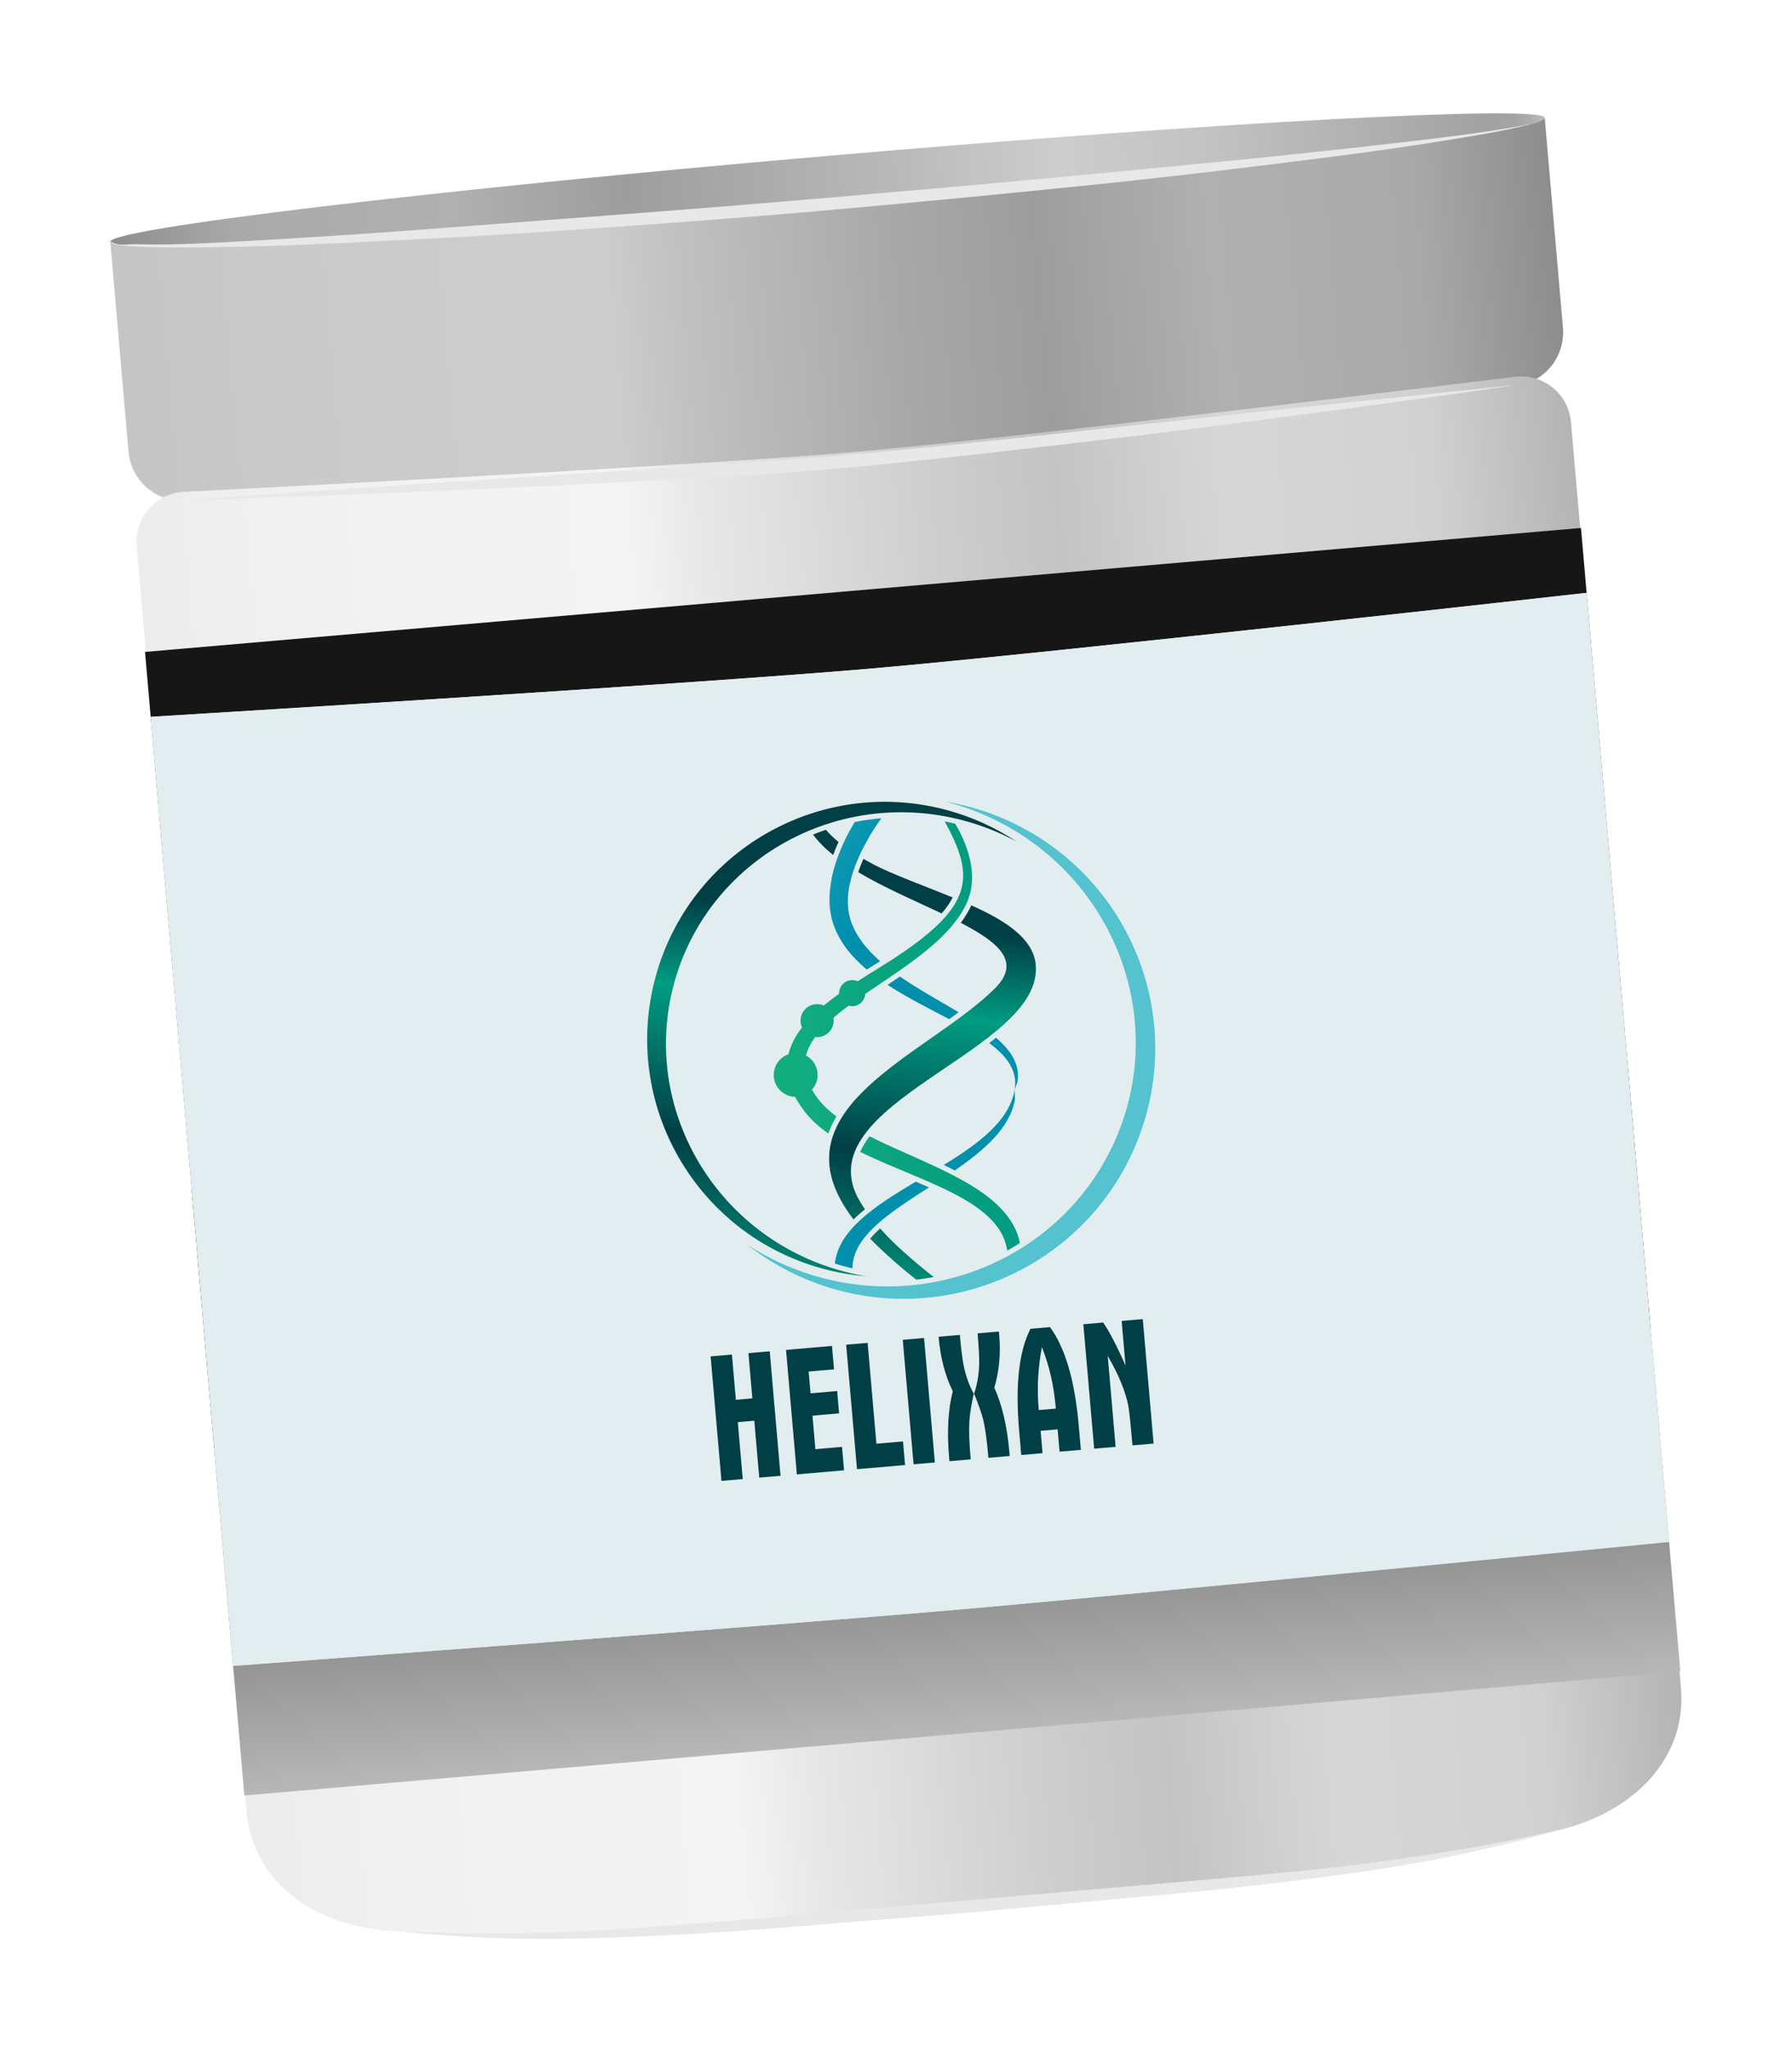
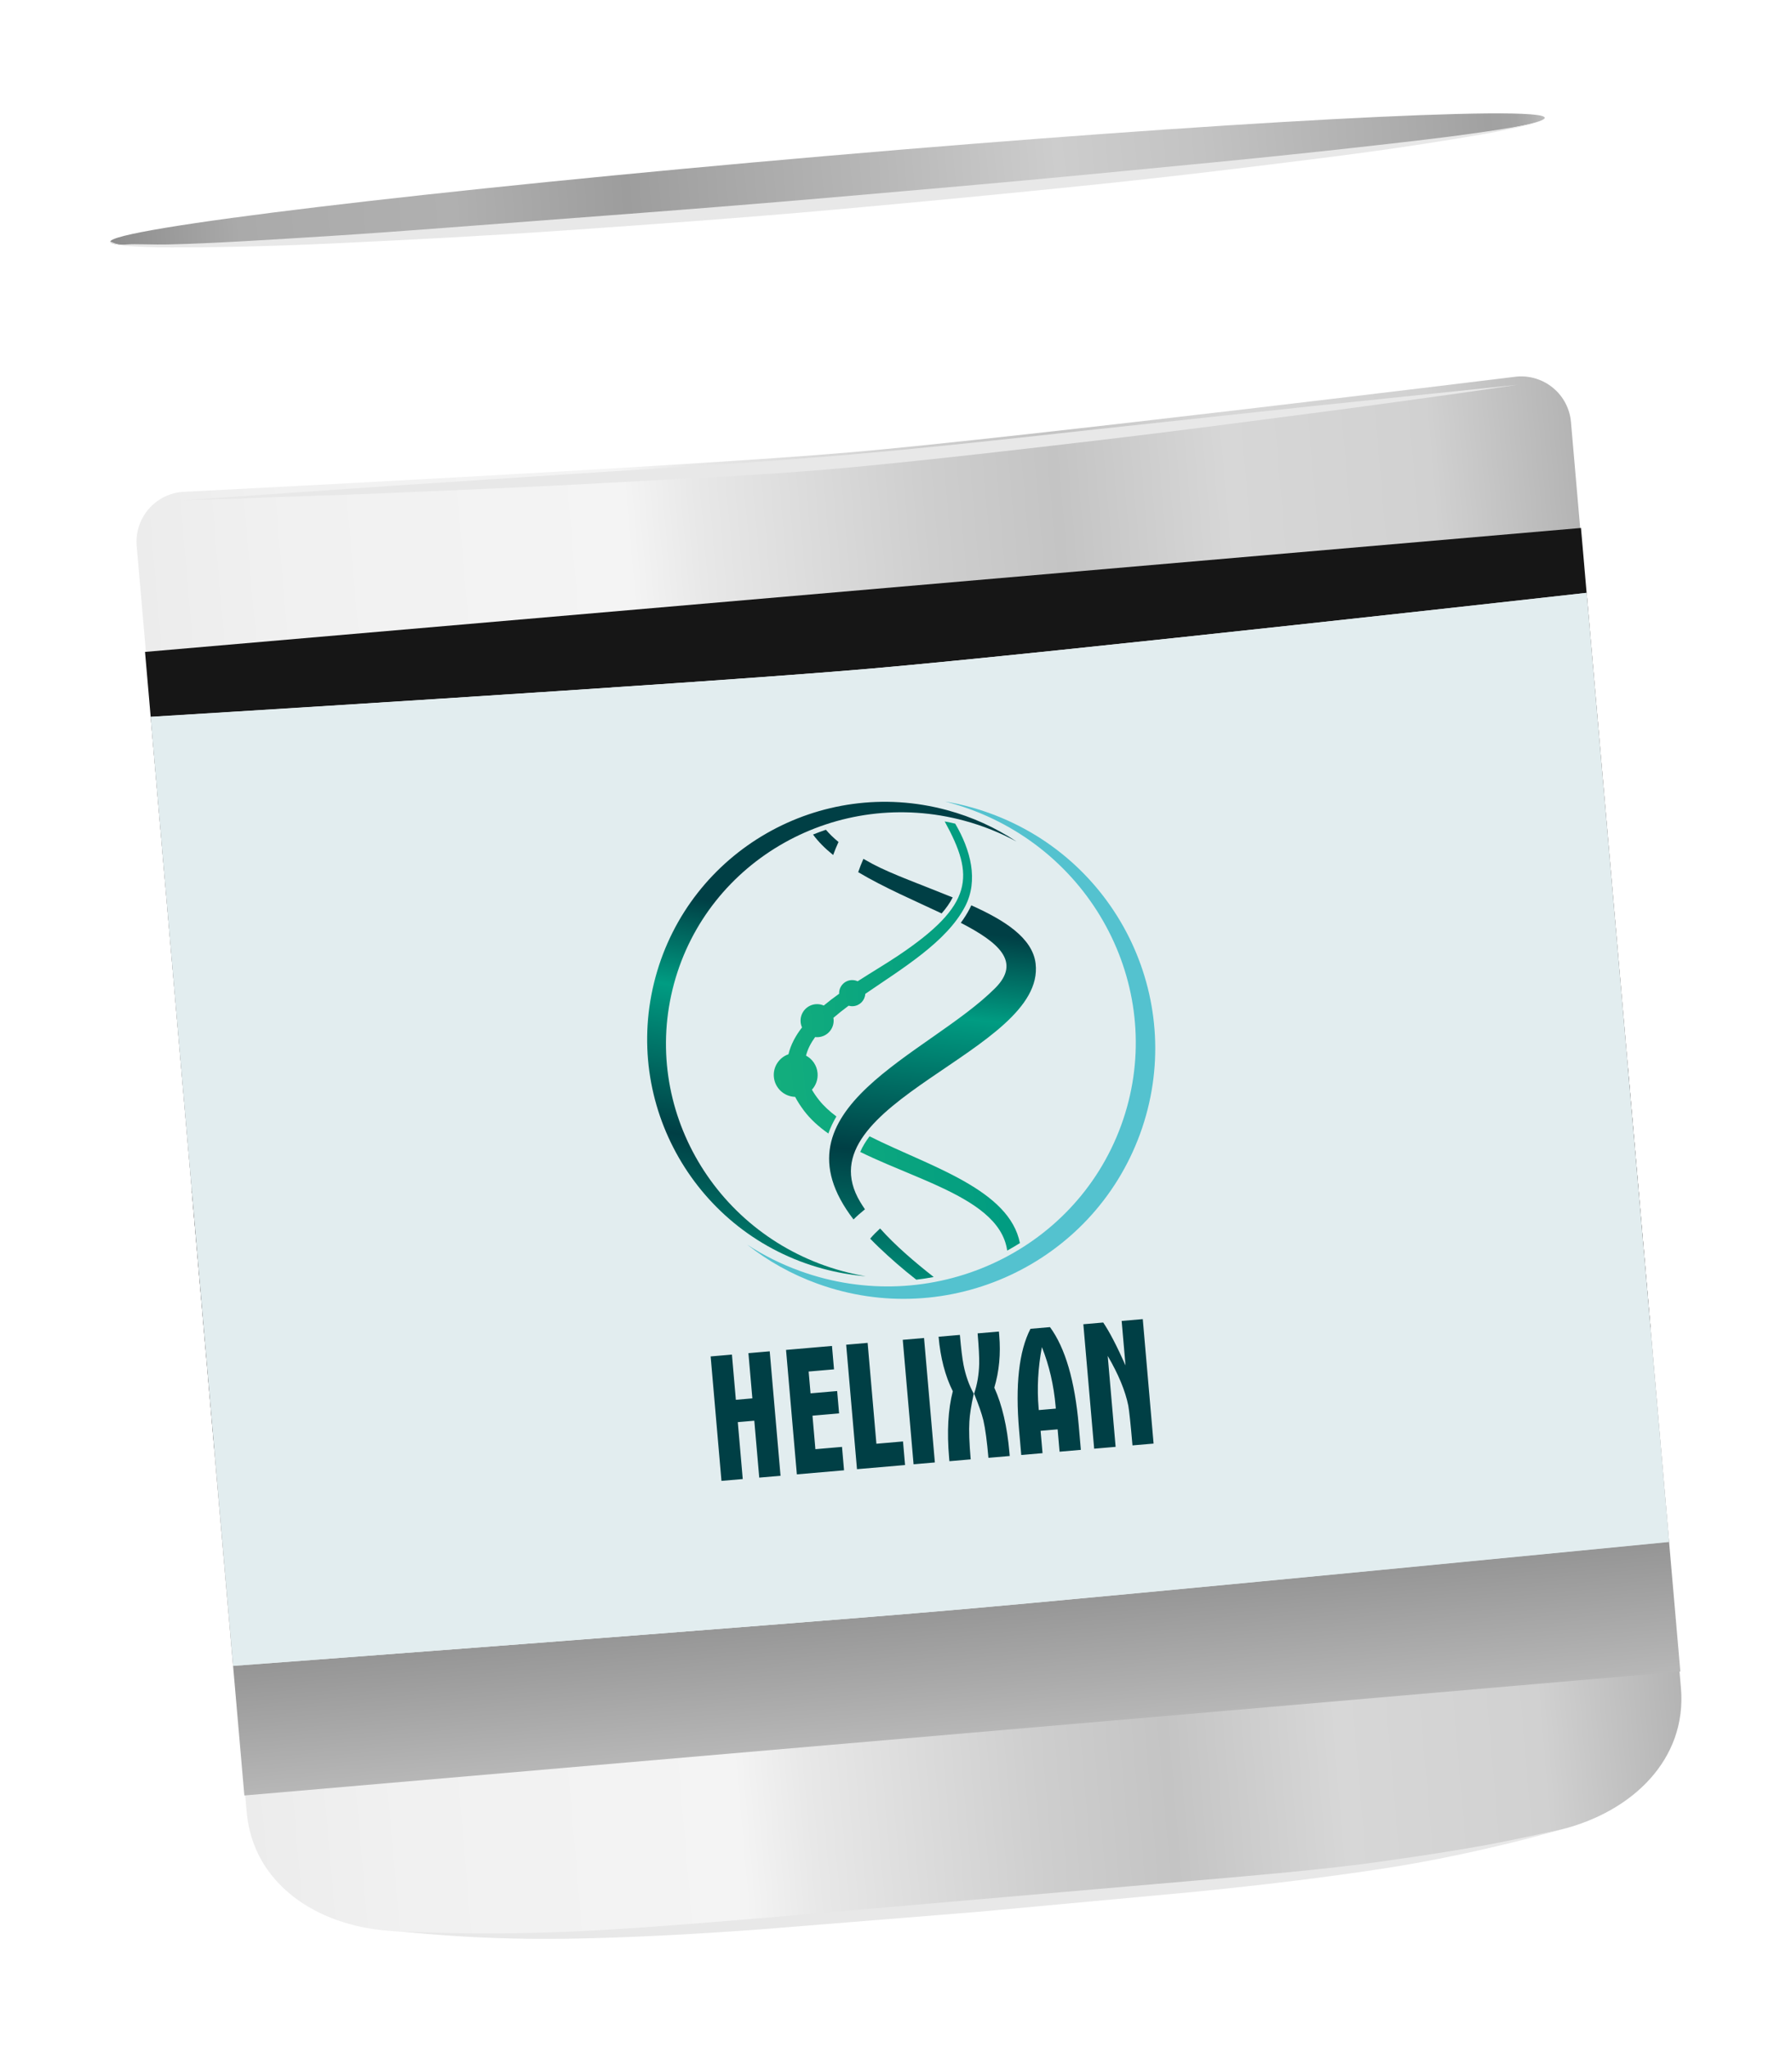
<svg xmlns="http://www.w3.org/2000/svg" width="267" height="305" viewBox="0 0 267 305" fill="none">
  <g filter="url(#filter0_d)">
-     <path d="M225.547 49.501L126.923 60.664L27.864 66.58C26.811 66.671 25.75 66.554 24.742 66.235C23.734 65.916 22.798 65.403 21.989 64.723C20.354 63.35 19.332 61.386 19.148 59.261L16.432 27.998L230.156 9.534L232.872 40.797C233.056 42.921 232.388 45.032 231.015 46.665C229.641 48.297 227.674 49.318 225.547 49.501Z" fill="url(#paint0_linear)" />
    <path d="M16.43 28.015C16.261 26.073 63.958 20.346 122.977 15.244C181.996 10.142 229.99 7.596 230.159 9.538C230.328 11.48 182.632 17.227 123.593 22.331C64.553 27.435 16.6 29.978 16.43 28.015Z" fill="url(#paint1_linear)" />
    <path d="M230.159 9.536C230.315 9.648 229.545 10.131 228.016 10.513C226.487 10.895 224.221 11.424 221.328 11.924C215.522 12.946 207.221 14.247 197.208 15.508C187.196 16.769 175.533 18.215 163.003 19.506C150.473 20.798 137.067 22.081 123.758 23.274C110.449 24.466 96.87 25.432 84.449 26.297C72.028 27.163 60.021 27.764 49.919 28.242C39.818 28.72 31.437 28.861 25.542 28.85C22.626 28.853 20.284 28.743 18.71 28.608C17.136 28.474 16.317 28.149 16.43 28.014C16.543 27.88 17.164 28.555 18.715 28.42C20.265 28.286 22.594 28.481 25.523 28.394C31.405 28.26 39.795 27.743 49.841 27.104C59.887 26.464 71.614 25.513 84.174 24.572C96.735 23.632 110.141 22.598 123.516 21.442C136.891 20.285 150.39 19.118 162.782 17.922C175.175 16.726 187.013 15.619 197.04 14.523C207.067 13.427 215.4 12.499 221.218 11.621C224.118 11.204 226.397 10.819 227.929 10.479C229.462 10.138 230.294 9.65 230.159 9.536Z" fill="#E8E8E8" />
    <path d="M239.113 112.922C239.169 113.207 239.194 113.498 239.189 113.788C239.198 113.892 239.208 114.016 239.223 114.181L245.302 184.134C245.356 184.399 245.379 184.669 245.372 184.939C245.386 185.105 245.397 185.228 245.407 185.352L250.45 243.375C251.379 254.068 243.161 261.827 232.706 264.456C209.988 270.224 194.279 271.581 145.623 275.784C96.968 279.986 81.238 281.345 57.864 279.558C47.111 278.76 37.677 272.525 36.748 261.833L31.706 203.81C31.695 203.686 31.684 203.562 31.67 203.397C31.616 203.132 31.593 202.862 31.6 202.592L25.521 132.638C25.507 132.473 25.496 132.349 25.487 132.246C25.432 131.96 25.407 131.67 25.412 131.379L20.368 73.335C20.28 72.357 20.387 71.371 20.683 70.435C20.979 69.499 21.457 68.63 22.091 67.879C22.724 67.128 23.501 66.51 24.375 66.061C25.249 65.611 26.204 65.339 27.184 65.26C27.184 65.26 101.93 61.508 126.816 59.358C151.703 57.209 225.962 48.091 225.962 48.091C226.941 48.001 227.929 48.106 228.867 48.399C229.806 48.692 230.677 49.167 231.431 49.798C232.185 50.429 232.806 51.203 233.259 52.075C233.712 52.947 233.987 53.899 234.069 54.878L239.113 112.922Z" fill="url(#paint2_linear)" />
    <path d="M57.818 279.572C57.818 279.572 60.56 279.731 65.362 279.857C70.163 279.983 77.04 280.034 85.278 279.676C93.515 279.318 103.069 278.533 113.347 277.686L145.513 274.905L177.699 272.123C188.035 271.229 197.544 270.407 205.693 269.265C213.841 268.124 220.618 267.017 225.343 266.026C230.068 265.034 232.725 264.451 232.725 264.451L230.813 264.97C229.571 265.306 227.762 265.817 225.417 266.394C220.746 267.527 214.029 269.086 205.848 270.335C197.667 271.583 188.127 272.762 177.863 273.774L145.672 276.745L113.47 279.341C103.123 280.111 93.562 280.583 85.307 280.735C77.052 280.887 70.149 280.546 65.263 280.157C62.853 279.991 61.066 279.791 59.702 279.68L57.818 279.572Z" fill="#E8E8E8" />
    <path d="M226.073 49.313L217.6 50.545C212.186 51.284 204.472 52.388 195.183 53.587C185.894 54.786 175.086 56.241 163.457 57.6C151.828 58.96 139.457 60.404 127.001 61.586C114.545 62.767 102.153 63.255 90.422 63.916C78.691 64.576 67.835 64.994 58.478 65.407C49.12 65.821 41.324 65.975 35.87 66.259L27.311 66.499L58.365 64.355L90.258 62.264C101.92 61.526 114.371 60.762 126.774 59.69C139.177 58.617 151.554 57.235 163.21 55.956L194.988 52.542L226.073 49.313Z" fill="#E8E8E8" />
    <g style="mix-blend-mode:lighten">
      <path d="M242.538 150.981L28.582 169.443L36.407 259.412L250.364 240.95L242.538 150.981Z" fill="url(#paint3_linear)" style="mix-blend-mode:multiply" />
    </g>
    <g style="mix-blend-mode:lighten">
      <path d="M31.967 208.165L245.916 189.705L235.558 70.633L21.609 89.093L31.967 208.165Z" fill="url(#paint4_linear)" style="mix-blend-mode:multiply" />
    </g>
    <path d="M248.688 221.634C248.688 221.634 168.527 229.493 141.779 231.803C115.032 234.114 34.729 240.114 34.729 240.114L22.447 98.773C22.447 98.773 102.848 93.909 129.596 91.599C156.343 89.288 236.406 80.293 236.406 80.293L248.688 221.634Z" fill="url(#paint5_linear)" />
    <g style="mix-blend-mode:multiply">
      <g style="mix-blend-mode:multiply">
        <path d="M248.688 221.656C248.688 221.656 168.532 229.507 141.787 231.815C115.042 234.122 34.745 240.114 34.745 240.114L22.447 98.752C22.447 98.752 102.843 93.896 129.588 91.588C156.334 89.281 236.39 80.294 236.39 80.294L248.688 221.656Z" fill="#E2EDEF" />
      </g>
    </g>
    <g style="mix-blend-mode:multiply">
-       <path fill-rule="evenodd" clip-rule="evenodd" d="M129.408 116.809C128.061 119.116 127.053 121.477 126.597 123.725C125.595 123.748 124.659 123.396 123.932 122.791C124.416 120.411 125.397 117.956 126.704 115.561C127.753 115.616 128.711 116.08 129.408 116.809Z" fill="#868789" />
-       <path d="M139.671 168.588L139.646 168.577L139.22 168.383L139.22 168.384L138.79 168.191L138.766 168.181C138.486 168.056 138.204 167.933 137.92 167.81L137.846 167.778L137.498 167.628L137.481 167.621L137.265 167.529L137.148 167.479L137.039 167.432L137.031 167.429L136.914 167.379L136.595 167.244L136.562 167.23L136.444 167.18L136.149 167.056L136.091 167.031C133.43 165.913 130.691 164.804 128.168 163.565C128.525 162.739 129.01 161.96 129.557 161.238C131.91 162.424 134.498 163.537 137.057 164.687L137.168 164.737L137.5 164.886L137.61 164.936L137.721 164.986L138.052 165.137L138.162 165.187L138.492 165.338L138.602 165.389L138.931 165.541L139.04 165.592L139.15 165.643L139.259 165.694L139.368 165.745L139.477 165.796L139.586 165.848L139.694 165.899L139.803 165.951L139.911 166.002L140.019 166.054L140.127 166.106L140.235 166.158L140.342 166.21L140.557 166.314L140.664 166.366L140.771 166.419L140.878 166.471L140.984 166.524L141.091 166.576L141.197 166.63L141.302 166.682L141.487 166.775L141.514 166.789L141.619 166.842L141.724 166.896L141.933 167.003L142.037 167.057L142.141 167.111L142.348 167.22L142.451 167.274L142.554 167.329L142.741 167.429L142.759 167.438L142.861 167.494L142.962 167.549L143.156 167.655L143.165 167.66L143.266 167.715L143.366 167.771L143.371 167.774L143.554 167.877L143.776 168.003C147.926 170.377 151.184 173.202 151.961 177.139C151.68 177.317 151.396 177.492 151.108 177.663C150.765 177.867 150.418 178.066 150.069 178.258C149.441 173.824 145.036 171.042 139.671 168.588ZM140.753 114.341C145.214 122.451 145.15 126.754 133.771 134.361C132.021 135.531 129.907 136.781 127.785 138.146C127.489 138.01 127.155 137.947 126.808 137.977C125.763 138.067 124.983 138.965 125.03 140.002C124.237 140.568 123.465 141.154 122.736 141.76C122.37 141.599 121.958 141.524 121.532 141.561C120.176 141.678 119.172 142.871 119.29 144.225C119.315 144.508 119.387 144.776 119.497 145.022C118.531 146.268 117.816 147.596 117.476 149.018C116.099 149.497 115.168 150.863 115.3 152.381C115.445 154.052 116.828 155.321 118.469 155.363C118.833 156.049 119.283 156.752 119.831 157.475C120.778 158.722 122.005 159.823 123.422 160.823C123.73 159.94 124.137 159.094 124.62 158.284C123.609 157.527 122.732 156.722 122.037 155.849C121.615 155.318 121.264 154.802 120.973 154.297C121.565 153.648 121.894 152.763 121.812 151.819C121.713 150.676 121.035 149.722 120.092 149.219C120.334 148.263 120.804 147.347 121.451 146.457C121.616 146.477 121.786 146.48 121.958 146.465C123.314 146.348 124.317 145.156 124.2 143.802C124.193 143.731 124.184 143.661 124.172 143.592C124.872 142.985 125.635 142.385 126.44 141.787C126.663 141.851 126.9 141.876 127.145 141.855C128.124 141.77 128.87 140.976 128.922 140.023C134.485 136.202 141.065 132.265 143.8 126.996C145.823 123.1 144.613 118.58 142.323 114.672C141.801 114.55 141.277 114.439 140.753 114.341Z" fill="url(#paint6_linear)" />
+       <path d="M139.671 168.588L139.646 168.577L139.22 168.383L139.22 168.384L138.79 168.191L138.766 168.181C138.486 168.056 138.204 167.933 137.92 167.81L137.846 167.778L137.498 167.628L137.481 167.621L137.265 167.529L137.148 167.479L137.039 167.432L137.031 167.429L136.914 167.379L136.595 167.244L136.562 167.23L136.444 167.18L136.149 167.056L136.091 167.031C133.43 165.913 130.691 164.804 128.168 163.565C128.525 162.739 129.01 161.96 129.557 161.238C131.91 162.424 134.498 163.537 137.057 164.687L137.168 164.737L137.5 164.886L137.61 164.936L137.721 164.986L138.052 165.137L138.162 165.187L138.492 165.338L138.602 165.389L138.931 165.541L139.04 165.592L139.15 165.643L139.259 165.694L139.368 165.745L139.477 165.796L139.586 165.848L139.694 165.899L139.911 166.002L140.019 166.054L140.127 166.106L140.235 166.158L140.342 166.21L140.557 166.314L140.664 166.366L140.771 166.419L140.878 166.471L140.984 166.524L141.091 166.576L141.197 166.63L141.302 166.682L141.487 166.775L141.514 166.789L141.619 166.842L141.724 166.896L141.933 167.003L142.037 167.057L142.141 167.111L142.348 167.22L142.451 167.274L142.554 167.329L142.741 167.429L142.759 167.438L142.861 167.494L142.962 167.549L143.156 167.655L143.165 167.66L143.266 167.715L143.366 167.771L143.371 167.774L143.554 167.877L143.776 168.003C147.926 170.377 151.184 173.202 151.961 177.139C151.68 177.317 151.396 177.492 151.108 177.663C150.765 177.867 150.418 178.066 150.069 178.258C149.441 173.824 145.036 171.042 139.671 168.588ZM140.753 114.341C145.214 122.451 145.15 126.754 133.771 134.361C132.021 135.531 129.907 136.781 127.785 138.146C127.489 138.01 127.155 137.947 126.808 137.977C125.763 138.067 124.983 138.965 125.03 140.002C124.237 140.568 123.465 141.154 122.736 141.76C122.37 141.599 121.958 141.524 121.532 141.561C120.176 141.678 119.172 142.871 119.29 144.225C119.315 144.508 119.387 144.776 119.497 145.022C118.531 146.268 117.816 147.596 117.476 149.018C116.099 149.497 115.168 150.863 115.3 152.381C115.445 154.052 116.828 155.321 118.469 155.363C118.833 156.049 119.283 156.752 119.831 157.475C120.778 158.722 122.005 159.823 123.422 160.823C123.73 159.94 124.137 159.094 124.62 158.284C123.609 157.527 122.732 156.722 122.037 155.849C121.615 155.318 121.264 154.802 120.973 154.297C121.565 153.648 121.894 152.763 121.812 151.819C121.713 150.676 121.035 149.722 120.092 149.219C120.334 148.263 120.804 147.347 121.451 146.457C121.616 146.477 121.786 146.48 121.958 146.465C123.314 146.348 124.317 145.156 124.2 143.802C124.193 143.731 124.184 143.661 124.172 143.592C124.872 142.985 125.635 142.385 126.44 141.787C126.663 141.851 126.9 141.876 127.145 141.855C128.124 141.77 128.87 140.976 128.922 140.023C134.485 136.202 141.065 132.265 143.8 126.996C145.823 123.1 144.613 118.58 142.323 114.672C141.801 114.55 141.277 114.439 140.753 114.341Z" fill="url(#paint6_linear)" />
      <path d="M131.131 174.964C133.412 177.52 136.226 179.918 139.118 182.195C138.257 182.357 137.391 182.489 136.521 182.59C134.555 181.058 132.682 179.425 130.921 177.743C130.473 177.316 130.057 176.896 129.654 176.48C130.104 175.947 130.607 175.441 131.131 174.964ZM123.056 115.58C123.573 116.187 124.193 116.793 124.933 117.402C124.644 118.037 124.376 118.685 124.135 119.341C122.954 118.39 121.933 117.379 121.139 116.294C121.772 116.037 122.411 115.799 123.056 115.58ZM128.645 119.916C129.088 120.172 129.552 120.43 130.042 120.69C132.872 122.191 137.397 123.809 141.948 125.66C141.516 126.518 140.94 127.309 140.298 128.041C136.312 126.158 131.73 124.2 127.868 121.897C128.092 121.227 128.354 120.565 128.645 119.916ZM144.719 126.835C149.601 129.017 153.846 131.667 154.302 135.508C155.862 148.648 119.27 156.249 128.181 171.035C128.398 171.396 128.629 171.753 128.872 172.108C128.282 172.585 127.708 173.088 127.17 173.62C114.475 157.075 138.322 149.142 148.28 139.164C152.184 135.253 148.798 132.357 143.153 129.443C143.646 128.777 144.092 128.078 144.474 127.343C144.561 127.176 144.643 127.006 144.719 126.835Z" fill="url(#paint7_linear)" />
-       <path d="M131.323 113.86C127.655 118.962 125.283 124.744 126.777 129.159C127.547 131.436 129.128 133.397 131.136 135.16C130.471 135.575 129.804 135.986 129.138 136.4C126.983 134.587 125.245 132.505 124.298 130.009C122.557 125.419 124.209 119.716 127.345 114.427C128.659 114.161 129.987 113.972 131.323 113.86ZM138.412 168.844C136.45 170.105 134.516 171.346 132.814 172.619L132.814 172.619C132.364 172.955 131.931 173.293 131.518 173.634L131.423 173.713C131.301 173.815 131.18 173.917 131.062 174.019L131.036 174.041C130.919 174.143 130.803 174.246 130.689 174.348L130.601 174.428C130.484 174.535 130.369 174.642 130.256 174.75L130.172 174.83L130.096 174.904L130.089 174.911L130.007 174.992L129.848 175.151L129.841 175.159L129.711 175.292L129.668 175.337L129.532 175.481L129.456 175.564L129.381 175.646L129.307 175.729L129.234 175.811L129.162 175.894L129.137 175.923L129.021 176.06L128.952 176.144L128.884 176.227L128.817 176.311L128.813 176.316L128.707 176.452L128.671 176.499L128.577 176.625L128.535 176.682L128.44 176.815L128.437 176.819L128.378 176.904L128.32 176.989L128.262 177.075L128.253 177.09L128.167 177.224L128.135 177.274L128.058 177.399L127.991 177.512L127.953 177.579L127.944 177.594L127.895 177.681L127.887 177.695L127.832 177.797C127.308 178.782 127.015 179.812 127.017 180.905C126.586 180.806 126.158 180.698 125.731 180.583C125.28 180.461 124.832 180.329 124.388 180.19C124.949 175.09 130.514 171.515 136.439 167.995C137.097 168.273 137.756 168.555 138.412 168.844ZM148.404 146.556C150.695 148.523 152.048 150.649 151.577 153.198L151.187 154.273L151.218 155.767C150.475 159.995 146.652 163.3 142.255 166.317C141.714 166.037 141.168 165.766 140.619 165.501C145.801 162.328 150.407 158.929 151.187 154.273C151.653 151.49 150.04 149.32 147.389 147.355C147.731 147.092 148.069 146.827 148.404 146.556ZM134.081 137.435C136.851 139.355 139.986 141.064 142.835 142.758C142.368 143.106 141.897 143.449 141.424 143.789C138.43 142.208 135.162 140.589 132.248 138.685C132.86 138.271 133.472 137.855 134.081 137.435Z" fill="url(#paint8_linear)" />
      <path d="M147.444 113.112C166.901 120.147 176.936 141.538 169.859 160.89C162.781 180.243 141.271 190.228 121.815 183.193C117.923 181.786 114.41 179.804 111.334 177.379C113.75 178.953 116.386 180.279 119.222 181.305C138.679 188.339 160.086 178.634 167.037 159.628C173.988 140.621 163.85 119.511 144.394 112.476C143.205 112.046 142.009 111.68 140.809 111.373C143.031 111.744 145.251 112.319 147.444 113.112Z" fill="url(#paint9_linear)" />
      <path d="M122.605 180.956C103.72 175.843 92.552 156.409 97.662 137.549C102.771 118.689 122.223 107.545 141.108 112.658C144.885 113.681 148.353 115.278 151.444 117.327C149.043 116.03 146.454 114.985 143.701 114.239C124.815 109.126 105.438 119.997 100.42 138.52C95.402 157.043 106.644 176.203 125.529 181.316C126.683 181.629 127.839 181.881 128.993 182.076C126.871 181.9 124.735 181.532 122.605 180.956Z" fill="url(#paint10_linear)" />
      <path d="M116.296 211.797L113.124 212.071L112.387 203.594L109.929 203.807L110.666 212.283L107.495 212.556L105.883 194.02L109.054 193.746L109.64 200.479L112.098 200.267L111.512 193.534L114.684 193.26L116.296 211.797ZM125.758 210.98L118.728 211.587L117.116 193.05L123.961 192.459L124.264 195.945L120.485 196.271L120.767 199.519L124.732 199.177L125.021 202.504L121.056 202.846L121.49 207.837L125.455 207.495L125.758 210.98ZM134.85 210.196L127.687 210.814L126.075 192.277L129.273 192.001L130.58 207.026L134.545 206.683L134.85 210.196ZM139.29 209.812L136.119 210.086L134.507 191.549L137.678 191.275L139.29 209.812ZM150.444 208.85L147.272 209.123C147.058 206.659 146.807 204.801 146.521 203.548C146.274 202.541 145.812 201.215 145.137 199.571C145.603 198.2 145.856 196.715 145.894 195.116C145.914 194.121 145.836 192.611 145.66 190.586L148.832 190.313L148.88 190.867C149.12 193.631 148.876 196.233 148.148 198.672C149.311 201.232 150.061 204.449 150.398 208.322L150.444 208.85ZM145.084 199.575C144.702 201.311 144.485 202.695 144.433 203.729C144.35 205.013 144.415 206.887 144.629 209.352L141.458 209.625L141.412 209.097C141.075 205.224 141.258 201.927 141.963 199.206C140.824 196.928 140.118 194.222 139.846 191.088L143.017 190.815C143.193 192.839 143.377 194.34 143.569 195.316C143.882 196.885 144.388 198.305 145.084 199.575ZM161.043 207.935L157.871 208.209L157.582 204.882L155.044 205.101L155.334 208.428L152.162 208.701L151.847 205.084C151.256 198.289 151.819 193.23 153.536 189.907L156.444 189.656C158.72 192.758 160.148 197.645 160.728 204.317L161.043 207.935ZM157.313 201.792L157.285 201.475C157.01 198.306 156.327 195.359 155.238 192.633C154.656 195.734 154.492 198.754 154.748 201.694L154.776 202.011L157.313 201.792ZM171.879 207L168.734 207.271C168.457 204.085 168.25 202.116 168.114 201.365C167.674 199.169 166.651 196.694 165.045 193.942L166.223 207.488L163.025 207.764L161.413 189.227L164.373 188.971C165.288 190.311 166.397 192.441 167.698 195.362L167.122 188.734L170.267 188.463L171.879 207Z" fill="#003F45" />
    </g>
  </g>
  <defs>
    <filter id="filter0_d" x="0.42" y="0.887" width="266.101" height="303.885" filterUnits="userSpaceOnUse" color-interpolation-filters="sRGB">
      <feFlood flood-opacity="0" result="BackgroundImageFix" />
      <feColorMatrix in="SourceAlpha" type="matrix" values="0 0 0 0 0 0 0 0 0 0 0 0 0 0 0 0 0 0 127 0" />
      <feOffset dy="8" />
      <feGaussianBlur stdDeviation="8" />
      <feColorMatrix type="matrix" values="0 0 0 0 0 0 0 0 0 0 0 0 0 0 0 0 0 0 0.15 0" />
      <feBlend mode="normal" in2="BackgroundImageFix" result="effect1_dropShadow" />
      <feBlend mode="normal" in="SourceGraphic" in2="effect1_dropShadow" result="shape" />
    </filter>
    <linearGradient id="paint0_linear" x1="18.251" y1="48.936" x2="231.966" y2="30.37" gradientUnits="userSpaceOnUse">
      <stop stop-color="#C5C5C5" />
      <stop offset="0.11" stop-color="#CACACA" />
      <stop offset="0.34" stop-color="#CDCDCD" />
      <stop offset="0.39" stop-color="#C1C1C1" />
      <stop offset="0.55" stop-color="#A7A7A7" />
      <stop offset="0.64" stop-color="#9D9D9D" />
      <stop offset="0.76" stop-color="#B0B0B0" />
      <stop offset="0.9" stop-color="#AAAAAA" />
      <stop offset="1" stop-color="#8D8D8D" />
    </linearGradient>
    <linearGradient id="paint1_linear" x1="230.159" y1="9.538" x2="16.416" y2="28.095" gradientUnits="userSpaceOnUse">
      <stop stop-color="#BCBCBC" />
      <stop offset="0.01" stop-color="#ADADAD" />
      <stop offset="0.02" stop-color="#A4A4A4" />
      <stop offset="0.04" stop-color="#A1A1A1" />
      <stop offset="0.08" stop-color="#A9A9A9" />
      <stop offset="0.24" stop-color="#C3C3C3" />
      <stop offset="0.34" stop-color="#CDCDCD" />
      <stop offset="0.46" stop-color="#B8B8B8" />
      <stop offset="0.64" stop-color="#9D9D9D" />
      <stop offset="0.76" stop-color="#B0B0B0" />
      <stop offset="0.91" stop-color="#AAAAAA" />
      <stop offset="1" stop-color="#8D8D8D" />
    </linearGradient>
    <linearGradient id="paint2_linear" x1="29.243" y1="175.469" x2="242.935" y2="156.9" gradientUnits="userSpaceOnUse">
      <stop stop-color="#ECECEC" />
      <stop offset="0.11" stop-color="#F1F1F1" />
      <stop offset="0.34" stop-color="#F4F4F4" />
      <stop offset="0.39" stop-color="#E8E8E8" />
      <stop offset="0.55" stop-color="#CECECE" />
      <stop offset="0.64" stop-color="#C4C4C4" />
      <stop offset="0.76" stop-color="#D7D7D7" />
      <stop offset="0.9" stop-color="#D1D1D1" />
      <stop offset="1" stop-color="#B4B4B4" />
    </linearGradient>
    <linearGradient id="paint3_linear" x1="135.55" y1="160.213" x2="143.314" y2="250.187" gradientUnits="userSpaceOnUse">
      <stop stop-color="#161616" />
      <stop offset="0.34" stop-color="#4E4E4E" />
      <stop offset="1" stop-color="#B7B7B7" />
    </linearGradient>
    <linearGradient id="paint4_linear" x1="182555" y1="-67756.3" x2="181963" y2="-74622.4" gradientUnits="userSpaceOnUse">
      <stop stop-color="#161616" />
      <stop offset="0.34" stop-color="#4E4E4E" />
      <stop offset="1" stop-color="#B7B7B7" />
    </linearGradient>
    <linearGradient id="paint5_linear" x1="28.63" y1="169.929" x2="242.58" y2="151.337" gradientUnits="userSpaceOnUse">
      <stop stop-color="#C8C8C8" />
      <stop offset="0.02" stop-color="#DADADA" />
      <stop offset="0.06" stop-color="#EBEBEB" />
      <stop offset="0.1" stop-color="#F6F6F6" />
      <stop offset="0.15" stop-color="#FDFDFD" />
      <stop offset="0.31" stop-color="white" />
      <stop offset="0.48" stop-color="#F7F7F7" />
      <stop offset="0.73" stop-color="#E0E0E0" />
      <stop offset="0.95" stop-color="#C8C8C8" />
    </linearGradient>
    <linearGradient id="paint6_linear" x1="112.205" y1="116.804" x2="146.453" y2="113.824" gradientUnits="userSpaceOnUse">
      <stop stop-color="#13AE7D" />
      <stop offset="1" stop-color="#009B81" />
    </linearGradient>
    <linearGradient id="paint7_linear" x1="113.852" y1="127.602" x2="106.687" y2="195.135" gradientUnits="userSpaceOnUse">
      <stop stop-color="#003F45" />
      <stop offset="0.19" stop-color="#009C82" />
      <stop offset="0.5" stop-color="#003F45" />
      <stop offset="0.83" stop-color="#009C81" />
      <stop offset="1" stop-color="#003F45" />
    </linearGradient>
    <linearGradient id="paint8_linear" x1="104.88" y1="48.986" x2="165.6" y2="76.1" gradientUnits="userSpaceOnUse">
      <stop stop-color="#54C2CF" />
      <stop offset="0.17" stop-color="#54C2CF" />
      <stop offset="0.8" stop-color="#0090AD" />
      <stop offset="1" stop-color="#0090AD" />
    </linearGradient>
    <linearGradient id="paint9_linear" x1="80.802" y1="141.71" x2="38.672" y2="201.832" gradientUnits="userSpaceOnUse">
      <stop stop-color="#54C2CF" />
      <stop offset="0.17" stop-color="#54C2CF" />
      <stop offset="0.8" stop-color="#0090AD" />
      <stop offset="1" stop-color="#0090AD" />
    </linearGradient>
    <linearGradient id="paint10_linear" x1="87.301" y1="123.092" x2="76.245" y2="192.494" gradientUnits="userSpaceOnUse">
      <stop stop-color="#003F45" />
      <stop offset="0.19" stop-color="#009C82" />
      <stop offset="0.5" stop-color="#003F45" />
      <stop offset="0.83" stop-color="#009C81" />
      <stop offset="1" stop-color="#003F45" />
    </linearGradient>
  </defs>
</svg>